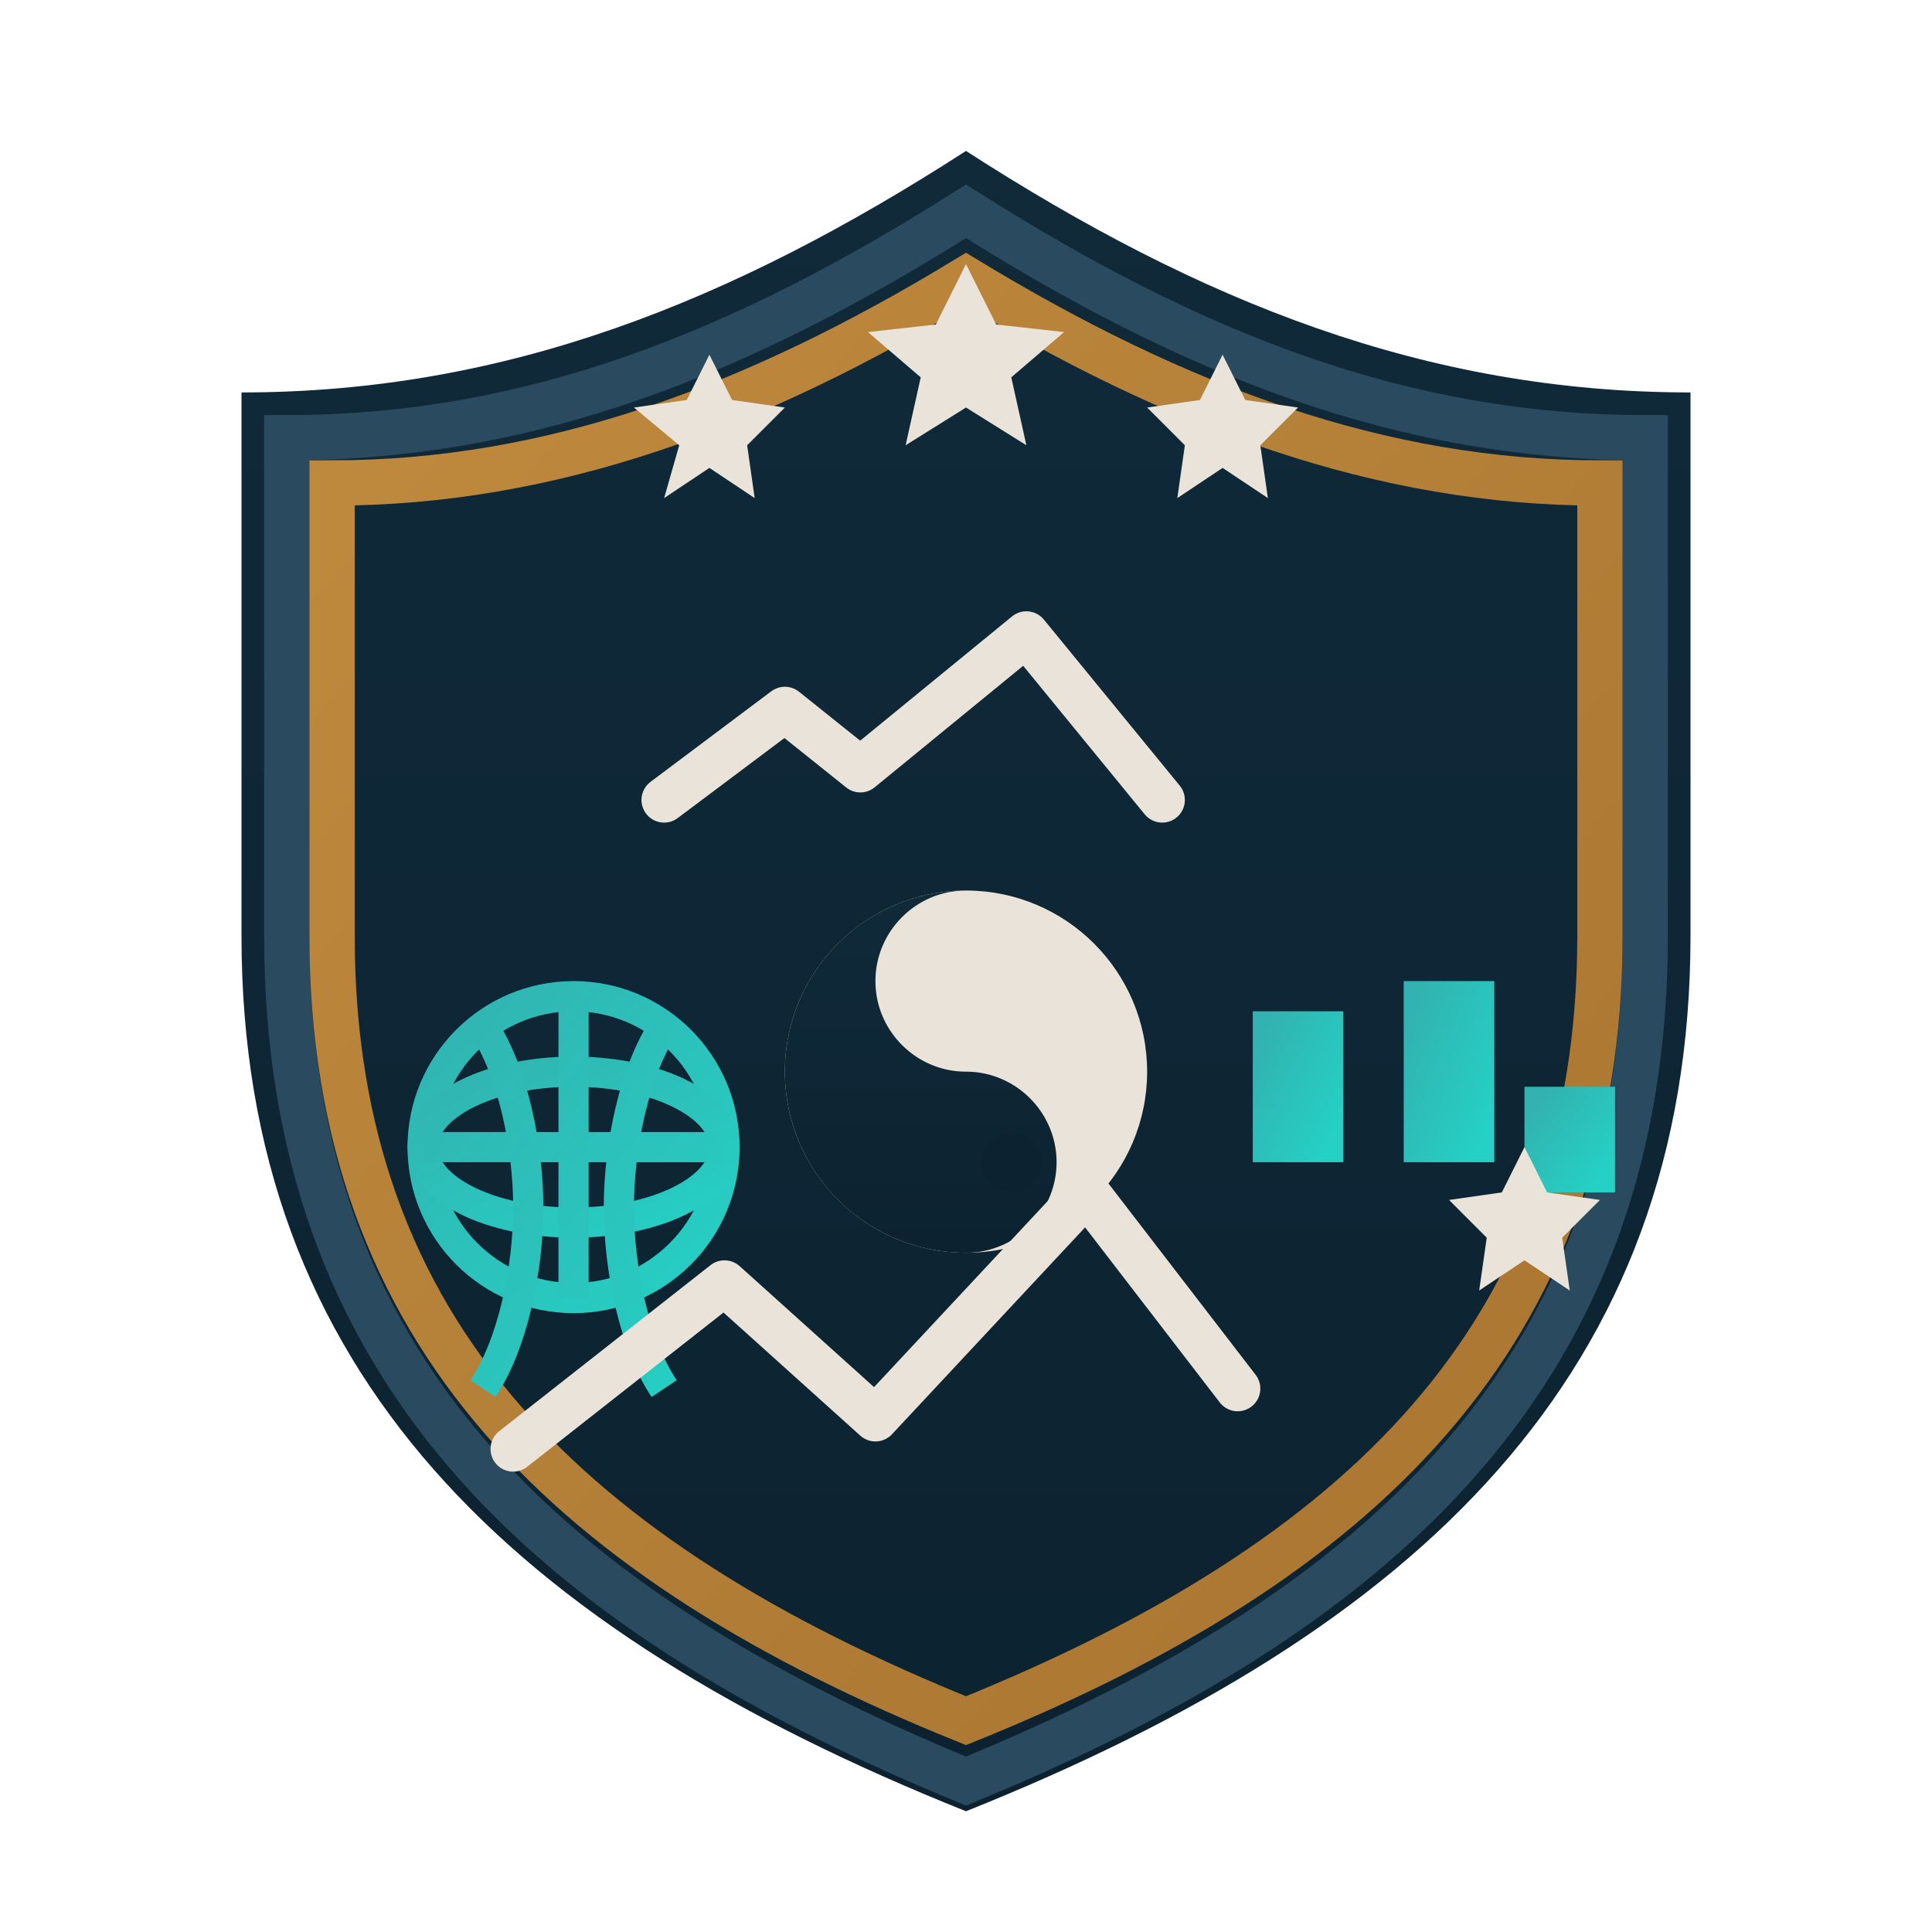
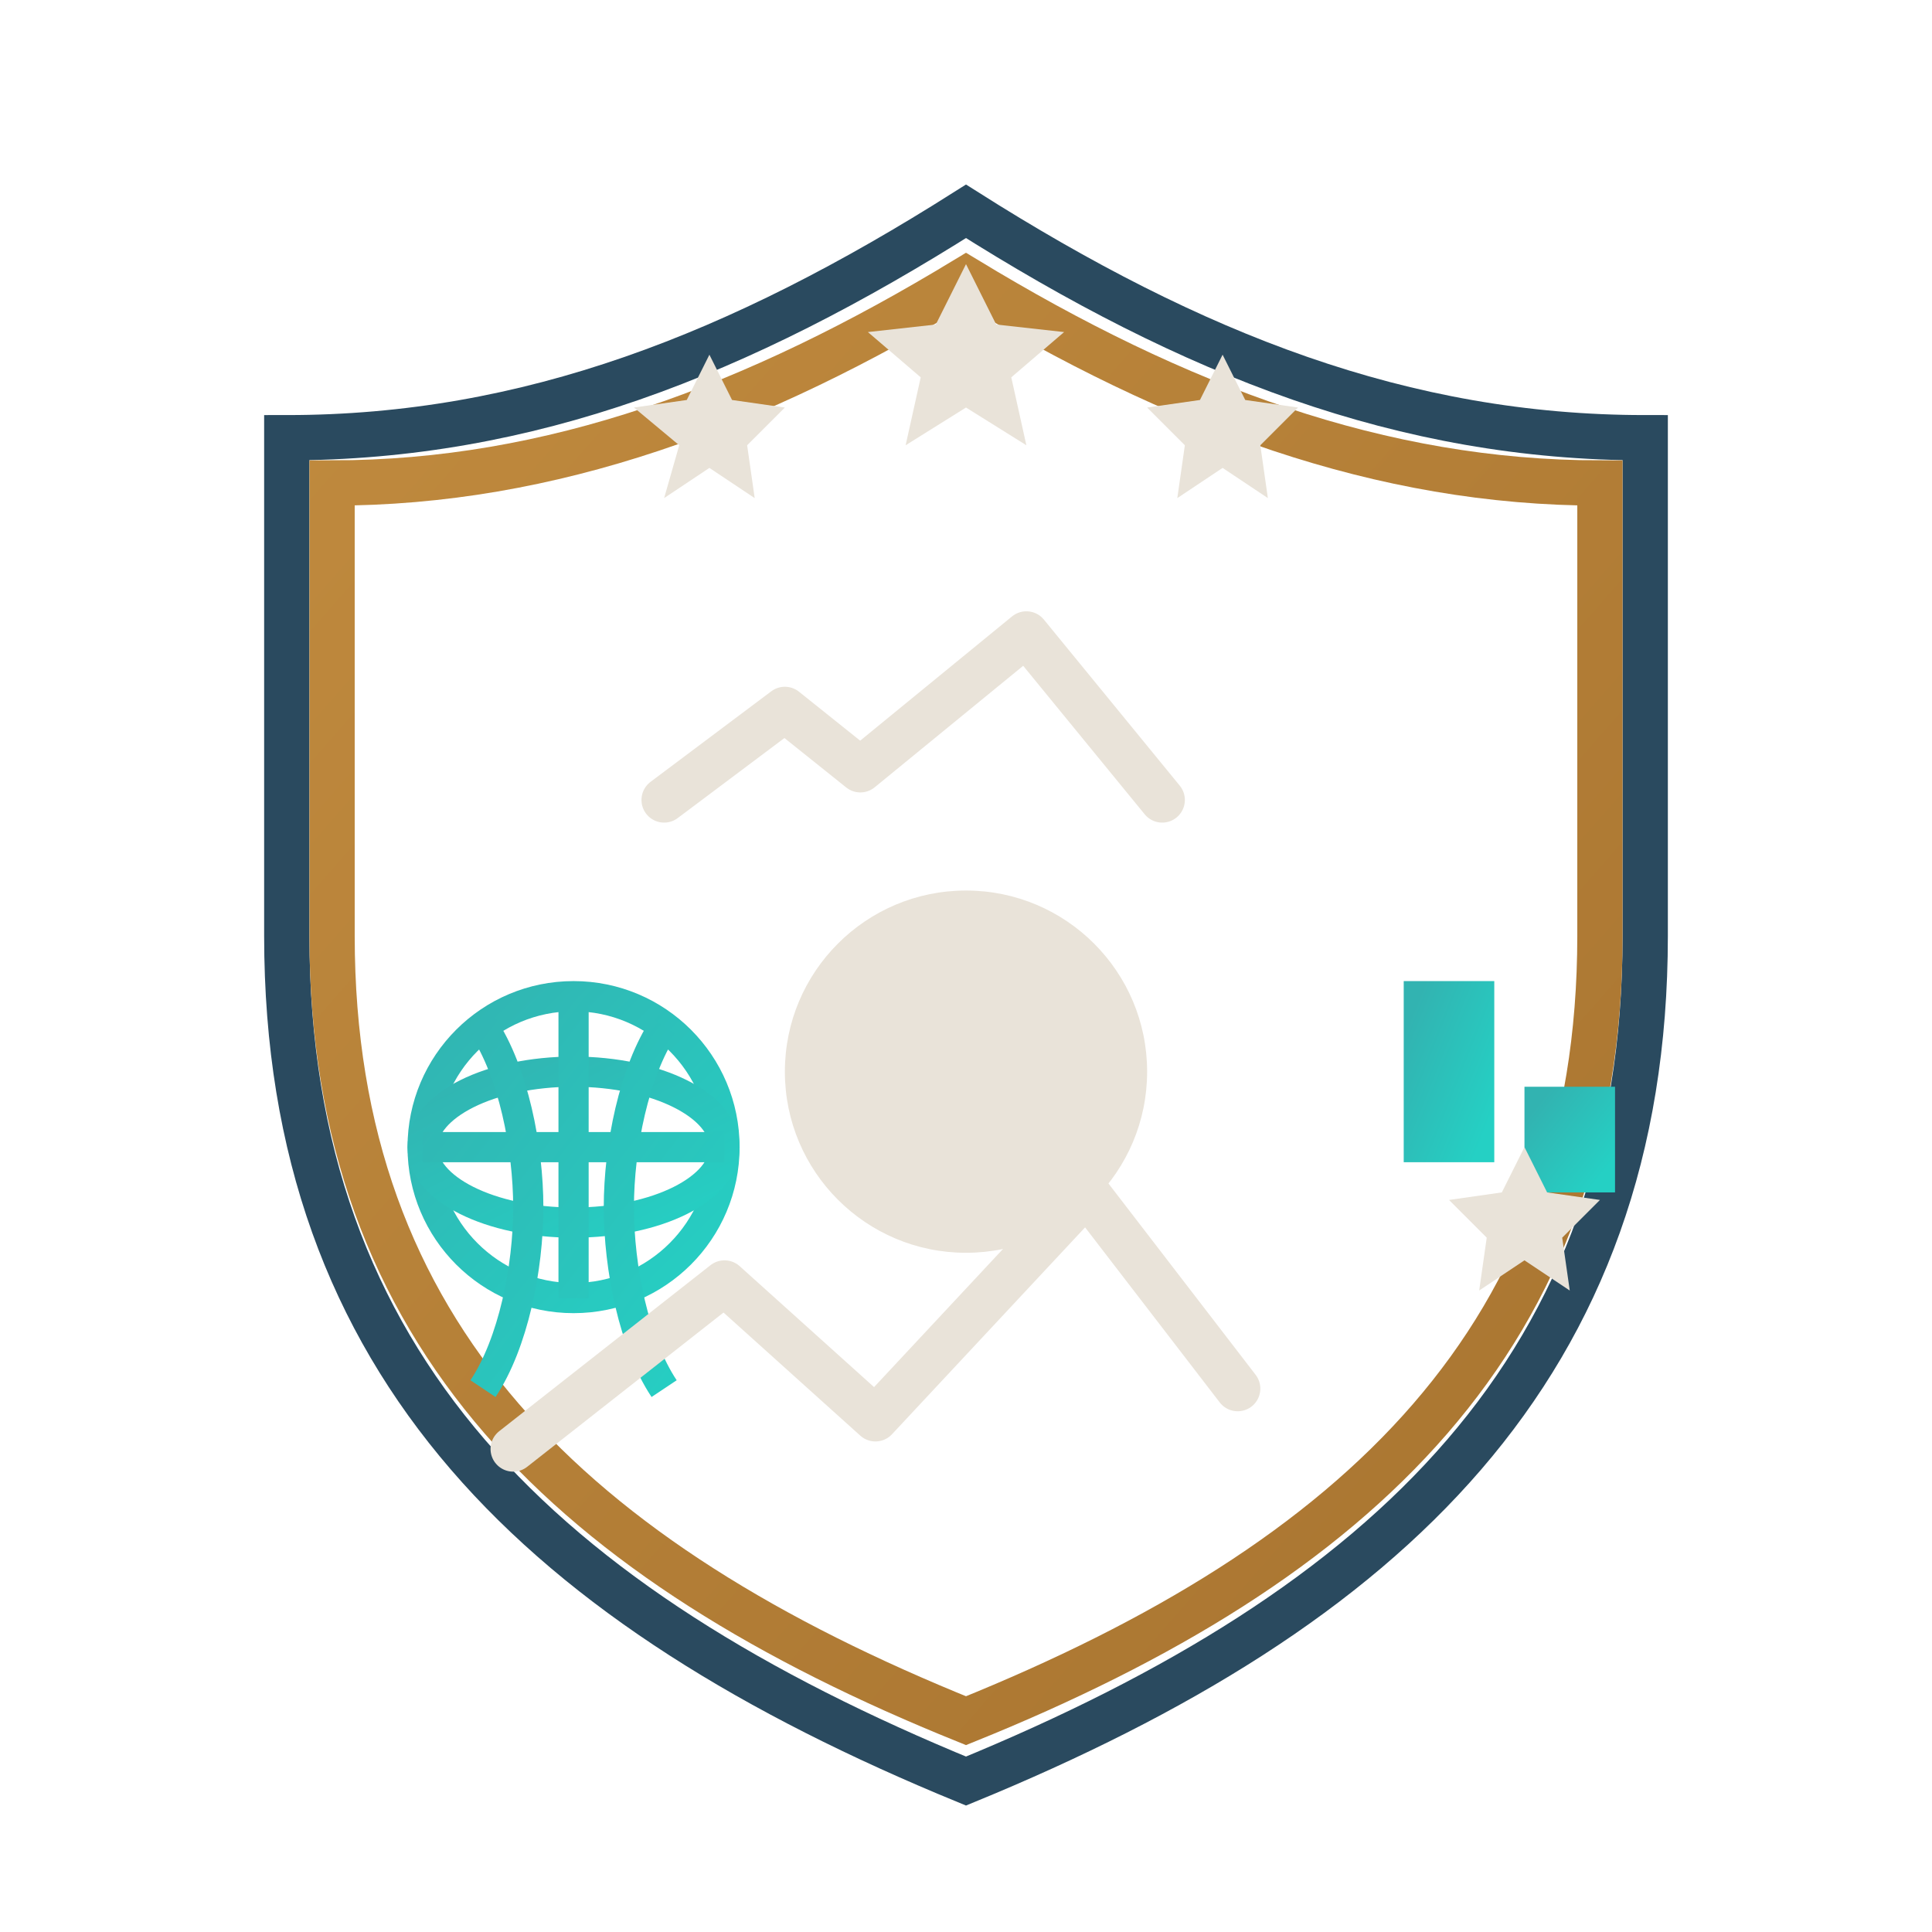
<svg xmlns="http://www.w3.org/2000/svg" width="256" height="256" viewBox="0 0 256 256" fill="none" role="img" aria-labelledby="title desc">
  <title id="title">Apex Trading Systems Crest</title>
  <desc id="desc">Shield crest with mountains, yin-yang, globe and candlesticks in teal and copper on deep navy.</desc>
  <defs>
    <linearGradient id="g1" x1="0" y1="0" x2="0" y2="1">
      <stop offset="0" stop-color="#102A3A" />
      <stop offset="1" stop-color="#0C2230" />
    </linearGradient>
    <linearGradient id="g2" x1="0" y1="0" x2="1" y2="1">
      <stop offset="0" stop-color="#32b3b1" />
      <stop offset="1" stop-color="#25d0c4" />
    </linearGradient>
    <linearGradient id="g3" x1="0" y1="0" x2="1" y2="1">
      <stop offset="0" stop-color="#c08a3e" />
      <stop offset="1" stop-color="#a87430" />
    </linearGradient>
  </defs>
-   <path d="M128 240c60-24 96-58 96-116V52c-35 0-65-12-96-32-31 20-61 32-96 32v72c0 58 36 92 96 116z" fill="url(#g1)" />
  <path d="M128 236c56-23 90-55 90-112V58c-32 0-60-11-90-30-30 19-58 30-90 30v66c0 57 34 89 90 112z" fill="none" stroke="#2a4a5f" stroke-width="6" />
  <path d="M128 228c52-21 84-51 84-104V64c-29 0-56-10-84-27-28 17-55 27-84 27v60c0 53 32 83 84 104z" fill="none" stroke="url(#g3)" stroke-width="6" />
  <g fill="#e9e3d9">
    <path d="M128 35l4 8 9 1-7 6 2 9-8-5-8 5 2-9-7-6 9-1 4-8z" />
    <path d="M94 47l3 6 7 1-5 5 1 7-6-4-6 4 2-7-6-5 7-1 3-6z" />
    <path d="M162 47l3 6 7 1-5 5 1 7-6-4-6 4 1-7-5-5 7-1 3-6z" />
  </g>
  <path d="M44 106h168" stroke="url(#g3)" stroke-width="6" stroke-linecap="round" />
  <path d="M88 106l16-12 10 8 22-18 18 22" stroke="#e9e3d9" stroke-width="6" stroke-linecap="round" stroke-linejoin="round" />
  <g transform="translate(104 118)">
    <circle cx="24" cy="24" r="24" fill="#e9e3d9" />
-     <path d="M24 0a24 24 0 0 0 0 48c6.6 0 12-5.4 12-12s-5.4-12-12-12c-6.6 0-12-5.4-12-12S17.4 0 24 0z" fill="url(#g1)" />
    <circle cx="18" cy="12" r="4" fill="#e9e3d9" />
-     <circle cx="30" cy="36" r="4" fill="#0C2230" />
  </g>
  <g transform="translate(52 128)" stroke="url(#g2)" stroke-width="4" fill="none">
    <circle cx="24" cy="24" r="20" />
    <ellipse cx="24" cy="24" rx="20" ry="10" />
    <path d="M4 24h40M24 4v40M12 8c4 6 6 16 6 24s-2 18-6 24M36 8c-4 6-6 16-6 24s2 18 6 24" />
  </g>
  <g transform="translate(168 126)" stroke="url(#g2)" stroke-width="4">
    <path d="M4 0v40" />
-     <rect x="0" y="10" width="8" height="16" fill="url(#g2)" />
    <path d="M24 0v40" />
    <rect x="20" y="6" width="8" height="20" fill="url(#g2)" />
-     <path d="M40 8v32" />
    <rect x="36" y="20" width="8" height="10" fill="url(#g2)" />
  </g>
  <path d="M68 192l28-22 20 18 28-30 20 26" stroke="#e9e3d9" stroke-width="6" stroke-linecap="round" stroke-linejoin="round" />
  <path d="M202 152l3 6 7 1-5 5 1 7-6-4-6 4 1-7-5-5 7-1 3-6z" fill="#e9e3d9" />
</svg>